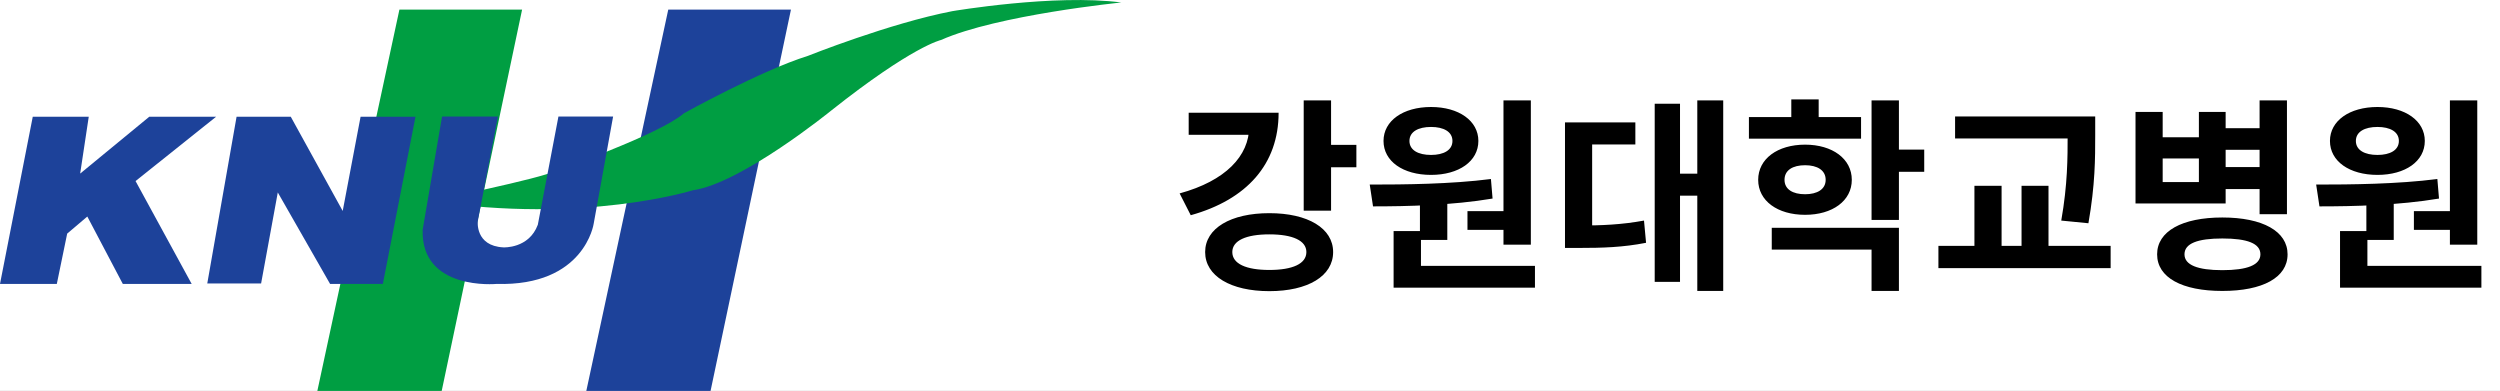
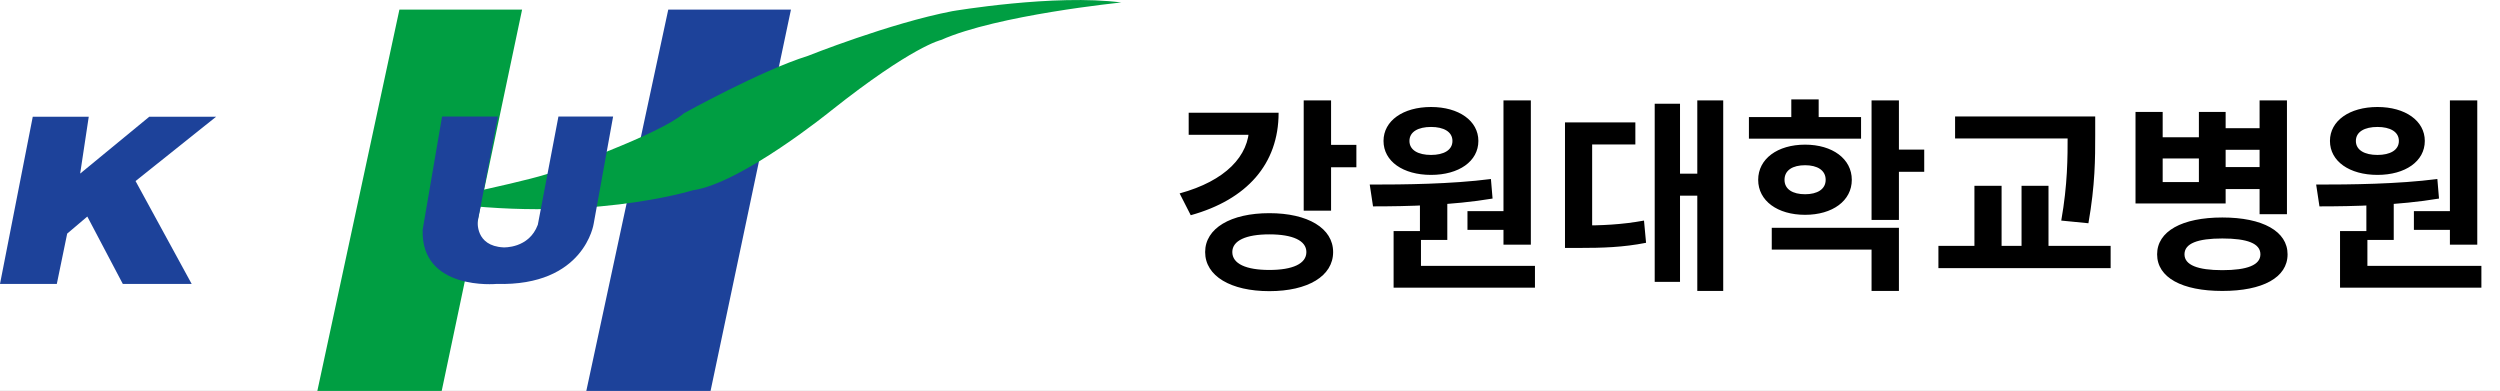
<svg xmlns="http://www.w3.org/2000/svg" width="243" height="38" viewBox="0 0 243 38" fill="none">
  <rect x="0" y="0" width="243" height="38" fill="#333333" stroke="none" />
  <g style="mix-blend-mode:darken" clip-path="url(#clip0_297_4003)">
    <rect width="243" height="38" fill="white" />
    <g clip-path="url(#clip1_297_4003)">
      <path d="M38.846 0.934H50.748L42.933 38H30.845L38.823 0.934" fill="#009E42" />
      <path d="M66.079 0.934H76.881L69.066 38H56.989L64.955 0.934" fill="#1D429A" />
      <path d="M41.891 19.525C41.891 19.525 52.613 17.357 54.037 16.595C54.037 16.595 64.11 13.078 66.472 11.014C66.472 11.014 73.975 6.85 78.525 5.432C78.525 5.432 86.468 2.26 92.57 1.084C92.57 1.084 102.539 -0.611 108.988 0.242C108.988 0.242 96.935 1.453 91.47 3.886C91.47 3.886 88.703 4.475 80.806 10.737C80.806 10.737 72.076 17.829 67.329 18.498C67.329 18.498 56.7 21.808 41.891 19.536V19.525Z" fill="#009E42" />
      <path d="M3.184 11.348H8.626L7.792 16.872L14.508 11.348H21.003L13.176 17.599L18.63 27.597H11.937L8.487 21.047L6.53 22.707L5.523 27.597H0L3.184 11.348Z" fill="#1D429A" />
-       <path d="M22.995 11.348H28.263L33.311 20.505L35.048 11.348H40.386L37.213 27.597H32.084L27.001 18.706L25.38 27.551H20.147L22.995 11.348Z" fill="#1D429A" />
      <path d="M42.979 11.325H48.398L46.441 21.497C46.441 21.497 46.163 23.907 48.931 24.045C48.931 24.045 51.409 24.184 52.277 21.843L54.28 11.325H59.595L57.707 21.739C57.707 21.739 56.827 27.84 48.259 27.598C48.259 27.598 40.907 28.289 41.081 22.339L42.968 11.325H42.979Z" fill="#1D429A" />
    </g>
    <g style="mix-blend-mode:darken">
      <path d="M126.72 9.76H129.38V20.48H126.72V9.76ZM128.64 14.08H131.84V16.26H128.64V14.08ZM121.42 10.96H124.28C124.28 15.94 121.2 19.4 115.74 20.92L114.66 18.8C119.12 17.58 121.42 15.16 121.42 12.3V10.96ZM115.54 10.96H123.04V13.1H115.54V10.96ZM123.38 20.72C127.12 20.72 129.58 22.18 129.58 24.5C129.58 26.84 127.12 28.3 123.38 28.3C119.64 28.3 117.14 26.84 117.14 24.5C117.14 22.18 119.64 20.72 123.38 20.72ZM123.38 22.78C121.12 22.78 119.78 23.38 119.78 24.5C119.78 25.64 121.12 26.24 123.38 26.24C125.64 26.24 126.98 25.64 126.98 24.5C126.98 23.38 125.64 22.78 123.38 22.78ZM138.018 19.26H140.678V23.32H138.018V19.26ZM146.138 9.76H148.798V23.78H146.138V9.76ZM135.458 25.84H149.198V27.96H135.458V25.84ZM135.458 22.46H138.118V26.4H135.458V22.46ZM133.458 20.06L133.138 17.94C136.518 17.94 141.038 17.9 144.918 17.4L145.078 19.3C141.138 19.96 136.798 20.06 133.458 20.06ZM142.638 20.52H146.718V22.34H142.638V20.52ZM139.098 10.4C141.798 10.4 143.698 11.74 143.698 13.7C143.698 15.68 141.798 17 139.098 17C136.378 17 134.478 15.68 134.478 13.7C134.478 11.74 136.378 10.4 139.098 10.4ZM139.098 12.34C137.858 12.34 136.998 12.8 136.998 13.7C136.998 14.6 137.858 15.06 139.098 15.06C140.318 15.06 141.178 14.6 141.178 13.7C141.178 12.8 140.318 12.34 139.098 12.34ZM164.977 9.76H167.497V28.28H164.977V9.76ZM162.497 16.88H165.577V19.02H162.497V16.88ZM160.837 10.08H163.297V27.4H160.837V10.08ZM152.117 21.92H153.417C155.697 21.92 157.597 21.84 159.797 21.44L159.997 23.6C157.757 24.04 155.797 24.1 153.417 24.1H152.117V21.92ZM152.117 11.9H158.957V14.04H154.757V22.96H152.117V11.9ZM169.995 11.38H180.895V13.48H169.995V11.38ZM175.455 14.06C178.115 14.06 179.995 15.44 179.995 17.48C179.995 19.52 178.115 20.88 175.455 20.88C172.775 20.88 170.895 19.52 170.895 17.48C170.895 15.44 172.775 14.06 175.455 14.06ZM175.455 16.06C174.255 16.06 173.455 16.54 173.455 17.48C173.455 18.4 174.255 18.88 175.455 18.88C176.635 18.88 177.455 18.4 177.455 17.48C177.455 16.54 176.635 16.06 175.455 16.06ZM181.915 9.76H184.575V21.38H181.915V9.76ZM183.835 14.54H187.035V16.7H183.835V14.54ZM172.215 22.14H184.575V28.28H181.915V24.26H172.215V22.14ZM174.115 9.66H176.775V12.58H174.115V9.66ZM190.034 11.32H201.754V13.46H190.034V11.32ZM188.414 23.9H205.154V26.06H188.414V23.9ZM191.914 18.06H194.554V24.58H191.914V18.06ZM200.974 11.32H203.654V13.14C203.654 15.38 203.654 17.94 202.994 21.7L200.354 21.44C200.974 17.92 200.974 15.32 200.974 13.14V11.32ZM196.494 18.06H199.114V24.58H196.494V18.06ZM215.712 12.46H220.212V14.56H215.712V12.46ZM215.712 16.24H220.212V18.38H215.712V16.24ZM207.572 10.88H210.212V13.34H213.732V10.88H216.332V19.78H207.572V10.88ZM210.212 15.4V17.7H213.732V15.4H210.212ZM219.632 9.76H222.292V20.82H219.632V9.76ZM216.012 21.14C219.932 21.14 222.352 22.48 222.352 24.72C222.352 26.98 219.932 28.28 216.012 28.28C212.092 28.28 209.672 26.98 209.672 24.72C209.672 22.48 212.092 21.14 216.012 21.14ZM216.012 23.18C213.612 23.18 212.332 23.66 212.332 24.72C212.332 25.76 213.612 26.26 216.012 26.26C218.432 26.26 219.712 25.76 219.712 24.72C219.712 23.66 218.432 23.18 216.012 23.18ZM230.011 19.26H232.671V23.32H230.011V19.26ZM238.131 9.76H240.791V23.78H238.131V9.76ZM227.451 25.84H241.191V27.96H227.451V25.84ZM227.451 22.46H230.111V26.4H227.451V22.46ZM225.451 20.06L225.131 17.94C228.511 17.94 233.031 17.9 236.911 17.4L237.071 19.3C233.131 19.96 228.791 20.06 225.451 20.06ZM234.631 20.52H238.711V22.34H234.631V20.52ZM231.091 10.4C233.791 10.4 235.691 11.74 235.691 13.7C235.691 15.68 233.791 17 231.091 17C228.371 17 226.471 15.68 226.471 13.7C226.471 11.74 228.371 10.4 231.091 10.4ZM231.091 12.34C229.851 12.34 228.991 12.8 228.991 13.7C228.991 14.6 229.851 15.06 231.091 15.06C232.311 15.06 233.171 14.6 233.171 13.7C233.171 12.8 232.311 12.34 231.091 12.34Z" fill="black" />
    </g>
  </g>
  <defs>
    <clipPath id="clip0_297_4003">
      <rect width="243" height="38" fill="white" />
    </clipPath>
    <clipPath id="clip1_297_4003">
      <rect width="109" height="38" fill="white" />
    </clipPath>
  </defs>
</svg>